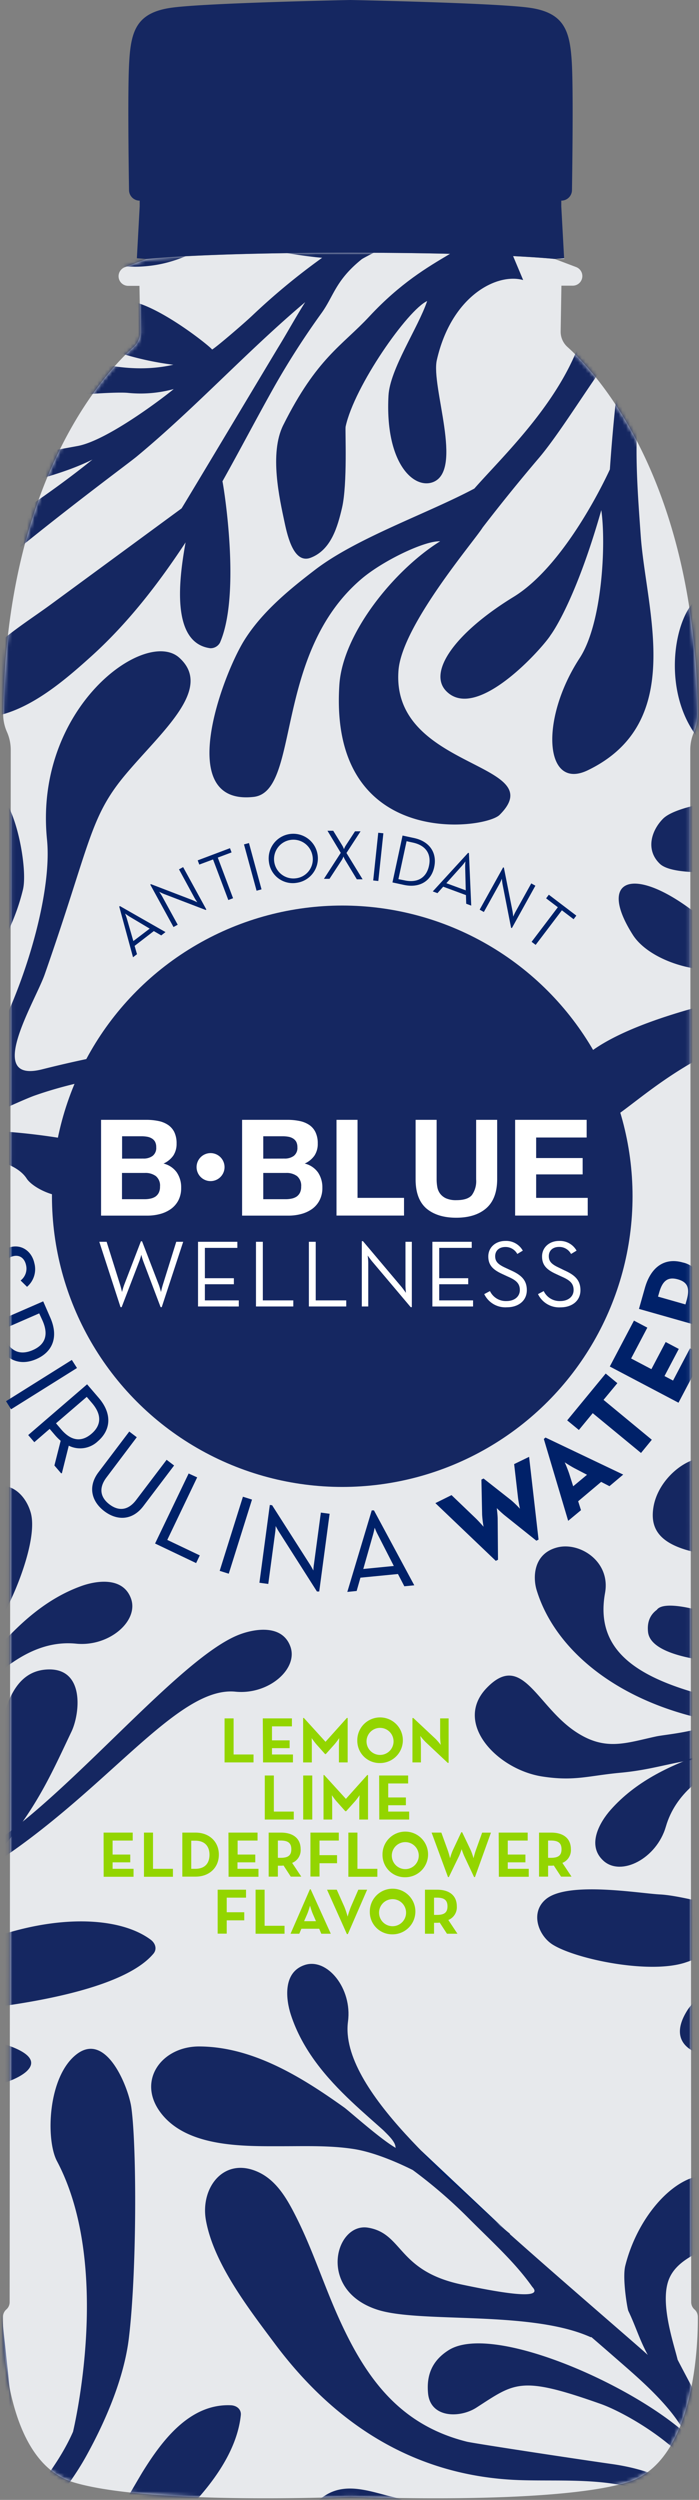
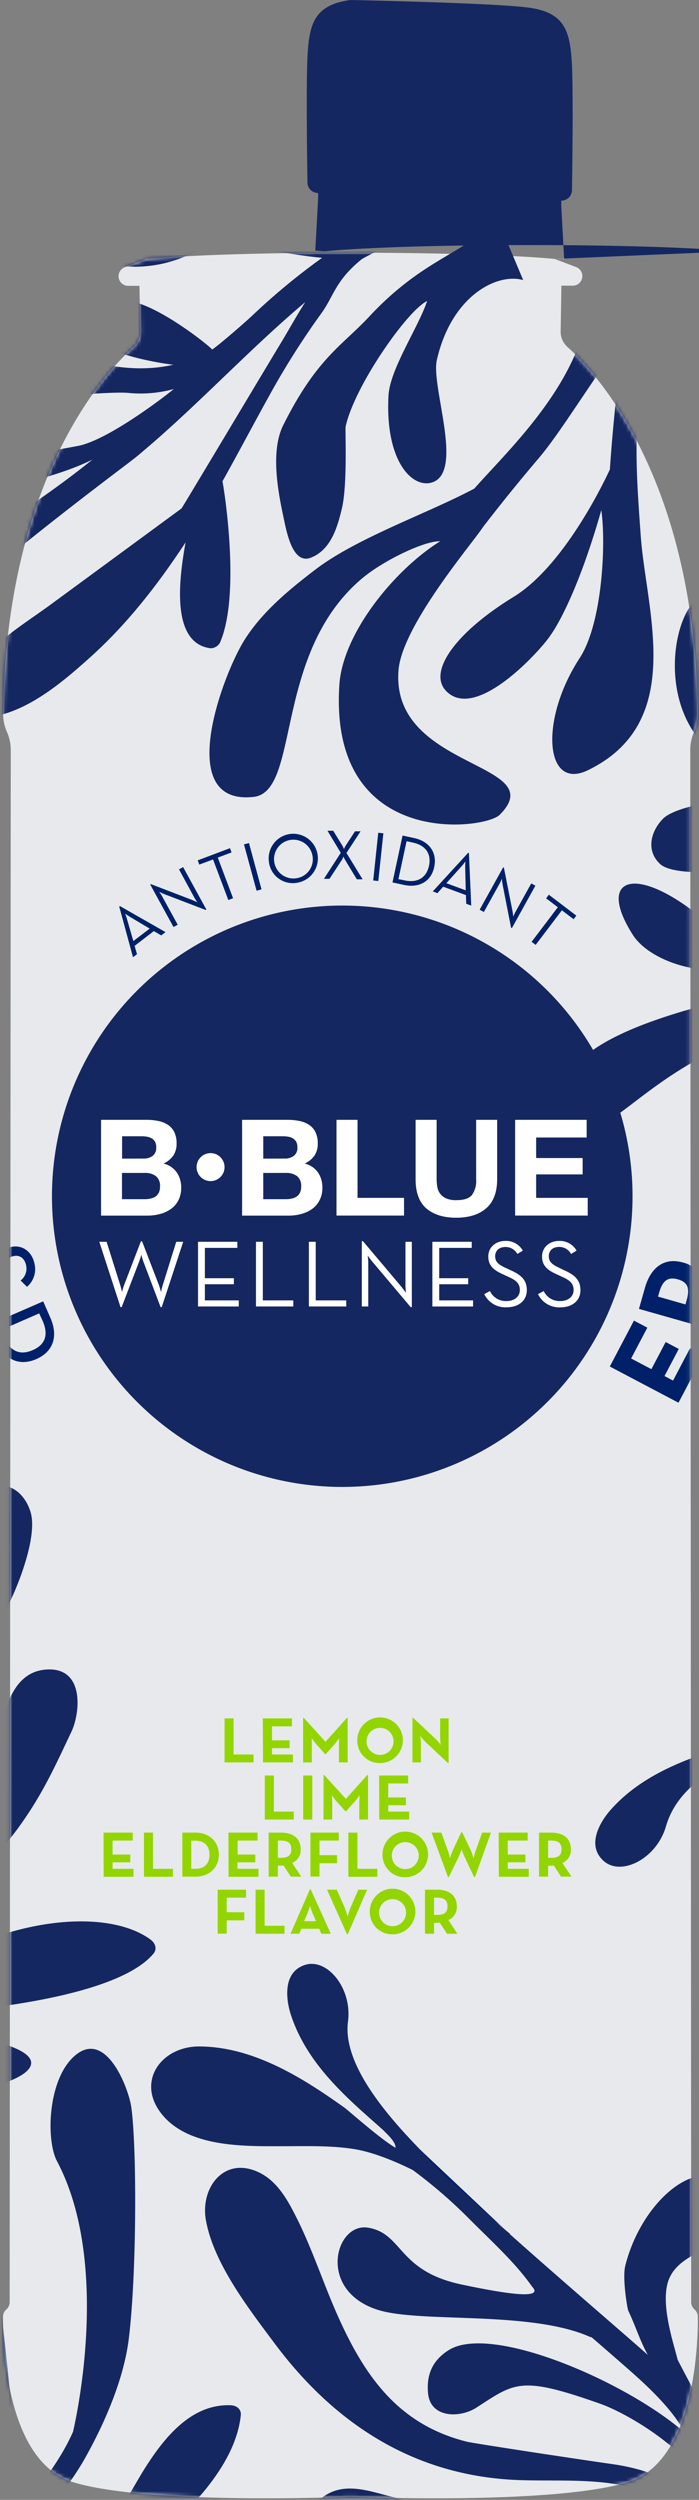
<svg xmlns="http://www.w3.org/2000/svg" xmlns:xlink="http://www.w3.org/1999/xlink" width="189" height="675" viewBox="0 0 189 675">
  <rect x="0" y="0" width="189" height="675" fill="#808080" stroke="none" />
  <defs>
    <path d="M187.874 557.312a2.64 2.64 0 0 0-.898-1.967 2.595 2.595 0 0 1-.898-1.984l-.251-419.129a11.79 11.79 0 0 1 1.023-4.83 12.005 12.005 0 0 0 1.024-5.01c-.745-63.597-27.771-92.23-35.242-98.937a5.54 5.54 0 0 1-1.85-4.23l.207-12.327h3.089a2.595 2.595 0 0 0 .898-5.02l-5.81-2.199h2.578v-.18l-2.568.18S133.786 0 93.938 0c-39.847 0-55.21 1.724-55.21 1.724l-5.81 2.2a2.595 2.595 0 0 0 .898 5.019h3.08l.216 12.328a5.549 5.549 0 0 1-1.859 4.229C27.837 32.162.783 60.795.047 124.392a11.87 11.87 0 0 0 1.024 5.01 11.933 11.933 0 0 1 1.023 4.83l-.296 419.13a2.595 2.595 0 0 1-.898 1.983 2.64 2.64 0 0 0-.898 1.967c-.053 6.671.62 39.174 19.116 44.723 20.651 6.195 74.82 3.87 74.82 3.87s54.214 2.325 74.865-3.87c18.46-5.549 19.134-38.052 19.071-44.723Z" id="a" />
  </defs>
  <g transform="translate(.811)" fill="none" fill-rule="evenodd">
    <g transform="translate(0 68.239)">
      <mask id="b" fill="#fff">
        <use xlink:href="#a" />
      </mask>
      <use fill="#E7E9EC" fill-rule="nonzero" xlink:href="#a" />
      <path d="M-134.015 497.217c9.76-9.347 17.958-24.09 22.34-33.68.44-4.184-.342-6.14-1.49-10.343-.72-1.58-17.06-7.928-19.045-26.389-.987-9.212 11.888-32.395 15.677-31.147 5.18 1.706 2.972 23.453 2.972 27.727 0 7.614 0 17.706 7.417 27.367 1.337-3.233 2.693-6.5 3.986-9.778 2.02-4.983 4.31-9.877 6.707-14.68a54.672 54.672 0 0 0-.512-6.564c-.78-4.381-1.894-8.682-3.088-13.019-2.56-9.293-8.979-17.006-10.487-26.694-4.149-27.179-33.312-29.441-47.866-44.894-39.507-41.859 39.56-16.943 57.742 14.286 4.319 7.416 1.554 25.715 2.326 34.119.368-.638 12.058-31.614 12.776-34.425.656-3.142 2.173-9.876 2.218-10.164.494-2.774 1.302-7.066 4.256-8.215a5.782 5.782 0 0 1 6.178-.817c6.94 2.693 3.16 11.555 1.876 15.919a120.253 120.253 0 0 1-24.853 44.75s3.07 16.476 5.235 24.548c4.21-7.847 8.574-15.623 12.642-23.551 3.133-6.097 6.042-12.274 8.799-18.514 1.095-3.592 6.186-24.53 7.048-31.426 1.194-9.509-1.293-23.686 0-33.177 1.796-12.57 7.237-22.958 12.23-22.834 6.976.19 12.857 16.073 12.408 21.945-.656 8.7-3.592 19.754-6.564 27.88-2.756 7.614-5.62 15.192-8.763 22.68 1.356-1.203 6.231-3.07 7.677-4.292 7.3-6.222 11.331-10.91 13.253-19.25.96-4.167 2.29-14.762 7.183-16.97 3.349-1.509 5.18 3.995 5.773 7.695.853 5.387-3.996 21.252-13.62 30.016-9.123 8.314-21.298 17.786-31.346 25.957-6.41 11.987-13.468 23.686-19.995 35.646a215.822 215.822 0 0 0-9.23 19.52c7.65-3.09 13.126-6.286 16.413-13.334 2.01-4.283 2.747-9.104 6.285-12.723 3.663-3.762 11.367-6.77 14.438-.18 3.699 7.929-5.45 16.638-11.718 20.867-4.49 3.026-9.616 5.208-14.608 7.578-5.154 2.452-9.877 6.232-15.264 8.521-3.439 8.44-6.896 16.88-11.062 25.06-1.58 3.107-3.331 6.106-5.208 9.033 1.186-.79 2.37-1.563 3.511-2.344a258.283 258.283 0 0 1 29.63-17.23 213.892 213.892 0 0 1 22.097-9.392 34.245 34.245 0 0 0 8.979-6.734c5.387-5.97 8.493-13.468 11.798-20.454.332-.709 2.487-14.366 3.277-19.897 0-.404-2.649-12.435-3.457-18.1-.593-4.203-4.238-19.188 3.86-20.212 8.1-1.023 9.842 11.098 9.626 15.138a151.48 151.48 0 0 1-2.693 20.651c2.9-2.819 7.452-7.353 9.67-19.035.161-.844-.386-19.528 1.095-26.505 1.15-5.387 5.863-21.899 12.57-23.892 5.388-1.599 9.132 2.514 10.398 6.868 2.047 7.03-4.274 22.447-7.74 28.14-10.63 17.58-29.585 54.124-29.63 54.178-.08.52-2.011 4.193-2.693 5.674-2.335 5.19-5.738 12.939-10.64 19.305 8.251-2.586 16.395-5.154 23.524-9.653.072-.08 8.763-6.58 17.958-35.915 2.01-6.401 3.43-18.711 13.566-19.313 10.47-.62 8.98 12.121 6.627 16.898-4.741 9.985-8.324 18.065-15.758 27.762-7.183 9.23-12.74 12.984-23.174 18.29-11.798 6.007-25.994 8.53-38.609 13.298a270.254 270.254 0 0 0-20.525 8.736c.62-.08 1.23-.17 1.894-.233 10.039-.898 20.32 1.445 30.348 2.45 2.075.216 4.247.387 6.492.522a85.379 85.379 0 0 0 14.653-4.589c.656-.296 14.43-7.039 16.575-7.99 20.651-9.159 40.279-9.051 49.545-2.218 1.356.996 1.796 2.594.781 3.807-10.496 12.516-52.777 16.161-70.034 16.637-3.385.099-17.221-1.095-17.958-1.176 4.32 1.32 8.629 2.757 12.903 4.148a196.877 196.877 0 0 0 20.247 1.985c3.915.215 27.762 3.842 20.373 10.325-3.51 3.017-14.609 6.582-22.169 1.733-7.057-4.49-30.635-12.516-45.89-16.162-6.133-1.562-12.283-3.053-18.46-4.57a43.933 43.933 0 0 0-14.6 3.35.189.189 0 0 1-.17 0c-.701.403-1.41.79-2.102 1.202a176.702 176.702 0 0 0-17.535 11.448c-2.29 1.733-4.49 3.592-6.842 5.28-1.724 2.253-8.341 7.964-8.979 16.404.018.054-5.207-11.008-3.475-12.67ZM350.632 194.453c-3.753 1.652-7.29 3.35-10.299 6.348-.987 1.374-8.978 16.377-10.63 22.932-7.183 27.79-40.405 50.873-49.249 54.94-11.933 5.496-18.945-.376-15.345-6.446 4.265-7.183 25.428-19.942 32.037-24.7 20.103-14.492 31.138-40.62 39.991-51.583-3.388.442-6.79.894-10.209 1.355-5.199.692-10.424 1.114-15.668 1.41a51.071 51.071 0 0 0-5.315 3.591c-3.34 2.784-6.438 5.8-9.527 8.907-6.644 6.663-11.932 14.043-17.553 21.783-10.335 14.213-24.027 44.436-41.58 45.684-5.226.377-11.745-1.949-10.64-9.482 1.409-9.553 14.913-29.63 21.423-32.53a212.635 212.635 0 0 0 27.879-15.704c-.719 0-14.133 4.597-16.862 5.388-2.972.96-35.43 6.922-35.664 7.003-2.595.898-15.767 4.014-18.757-2.694-3.789-8.449 27.314-18.855 39.22-15.65 6.285 1.706 36.74.476 36.857.467.117-.009 12.472-10.559 18.263-16.278-8.682.215-21.037-.476-29.702.18-27.681 2.091-50.649 7.075-57.194 8.78-40.306 10.488-49.536 36.814-57.689 24.647-15.784-23.596 56.171-34.604 78.115-38.088-1.679-.565-3.367-1.176-5.1-1.795-8.799-3.188-19.546-2.694-28.067-.216-10.9 3.152-24.764-1.733-29.064-8.512-10.775-16.916 2.621-19.493 22.536-1.185 5.199 4.777 20.813 1.437 28.939 2.487 11.942 1.536 23.92 2.864 35.7 7.426 13.243-.368 26.559 0 39.838-.279 7.02-.188 14.027-.73 20.993-1.625-6.286-4.974-11.673-8.08-19.224-7.452-4.597.368-9.033 2.065-13.8.835-4.966-1.293-11.224-6.357-7.13-12.148 4.93-6.959 16.719-3.421 23.345-.153 4.723 2.334 9.06 5.63 13.468 8.71 4.57 3.187 10.057 5.387 14.573 8.772 8.808-1.159 17.625-2.317 26.568-2.739 3.387-.153 6.78-.135 10.164.054l-3.681-1.85a250.274 250.274 0 0 1-28.903-16.763 209.331 209.331 0 0 1-18.63-14.178 33.338 33.338 0 0 0-10.048-4.363c-7.677-1.706-15.497-.7-23.022-.117-.763.063-13.369 4.84-18.433 6.833-.332.224-9.257 8.26-13.666 11.672-3.268 2.523-14.195 12.849-18.98 6.492-4.786-6.357 4.722-13.639 8.197-15.426a148.805 148.805 0 0 1 18.855-7.73c-3.789-1.087-9.822-2.757-20.786 1.005-.799.279-16.359 9.76-22.985 11.88-5.127 1.633-31.668 5.342-36.58.655-3.941-3.762-2.28-8.98.8-12.122 4.965-5.126 31.335-6.94 37.863-6.77 20.023.512 60.158-1.095 60.158-1.104.475-.189 4.489-.332 6.096-.485 5.531-.53 13.729-1.392 21.495-.305-6.177-5.747-12.283-11.403-19.546-15.264-.1 0-15.426-3.78-43.556 6.456-65.007 23.65-64.728-30.95-53.72-41.59 11.232-10.945 15.075 19.394 29.8 23.803 26.99 8.08 32.324-6.842 52.553-2.694 10.334 2.146 12.238 4.732 21.773 11 10.775 7.092 19.754 17.894 29.9 26.253a262.65 262.65 0 0 0 17.31 13.163c-.367-.485-.736-.96-1.104-1.49-5.576-8.081-8.592-17.904-12.57-26.883a145.954 145.954 0 0 0-2.694-5.746 82.847 82.847 0 0 0-10.954-10.2c-.574-.413-12.938-8.817-14.779-10.182-7.65-5.63-20.561-15.866-19.25-27.008.188-1.625 3.69-8.252 7.578-8.081 15.91.781 27.888 28.58 36.651 42.99 1.715 2.82 7.39 15.111 7.668 15.767-.97-4.301-1.84-8.647-2.694-12.939a190.107 190.107 0 0 0-8.08-18.1c-1.706-3.43-9.042-18.407.547-18.425 19.502 0 24.243 8.682 18.487 14.41-3.438 3.44-8.018 10.246-6.94 14.96.718 1.741 1.41 3.492 2.02 5.27a102.627 102.627 0 0 1 5.477 26.092c1.634 5.944 3.35 11.87 5.046 17.841a42.73 42.73 0 0 0 9.877 10.774c.041.041.067.095.072.153l2.038 1.203c5.944 3.421 14.572 3.592 18.155 9.32 2.63 4.283-12.193 8.494-22.456 9.383Z" fill="#152761" fill-rule="nonzero" mask="url(#b)" />
      <path d="M-77.062 734.463s11.403-1.572 37.468-43.996c5.675-9.23-.197-21.082-1.796-31.246-1.93-3.592-3.878-7.03-7.093-9.805-1.445-.898-16.997-7.695-23.659-8.898-28.247-5.091-44.086-30.25-46.887-39.552-1.616-5.387 2.424-10.406 6.16-11.456 5.126-1.446 9.49 5.171 12.408 8.143 10.56 10.775 42.676 41.464 56.566 48.216-.682-3.349-1.391-6.698-2.1-10.083-1.078-5.136-1.886-10.316-2.569-15.524a53.576 53.576 0 0 0-3.986-5.028c-3.026-3.125-6.285-5.99-9.59-8.844a135.633 135.633 0 0 0-23.021-15.884c-23.255-12.893-29.8-37.594-28.355-58.568.368-5.226 5.692-12.84 13.28-12.292 9.643.691 3.726 25.832 9.113 40.404 2.9 7.839 12.57 20.265 17.733 26.64 0-.718 1.266-12.57.323-15.264-1.185-2.89-3.654-9.194-3.753-9.418-1.113-2.523-2.792-6.43-1.023-8.98a5.612 5.612 0 0 1 4.543-4.013c7.084-1.616 9.715 7.435 10.19 11.843.18 1.68-4.489 30.061-4.489 30.187 0 .126 11.457 11.672 17.599 16.997-.898-8.638-1.572-17.311-2.595-25.93a327.145 327.145 0 0 0-2.981-19.754c-1.248-9.32-7.839-24.8-10.775-30.896-4.875-10.128-10.774-17.24-19.34-20.948-14.887-6.428-11.672-19.295-7.596-21.908 5.747-3.645 20.508.431 25.006 5.657a63.255 63.255 0 0 1 12.57 24.01c1.913 7.658 3.726 15.353 5.262 23.12.44-1.716.898-3.448 1.427-5.226 2.523-8.979 1.949-17.464-2.433-25.14-2.056-3.592-4.884-7.534-2.11-11.996 1.886-3.044 5.908-5.037 9.392-3.924 5.244 1.67 4.74 8.781 4.956 12.884.329 7.114.043 14.243-.853 21.307-1.427 11.96-3.044 24.781-6.716 36.867 1.347 13.18 2.002 26.487 3.232 39.713.665 7.04 1.796 13.944 3.179 20.813 4.49-6.672 7.183-12.256 6.007-19.754-.71-4.552-2.694-8.853-1.859-13.701.898-5.046 5.504-11.673 11.583-8.01 7.308 4.4 4.65 16.414 1.885 23.256-1.975 4.884-4.938 9.454-7.686 14.078-2.837 4.795-4.615 10.434-7.667 15.183 1.795 8.7 3.591 17.41 4.704 26.29.413 3.376.629 6.752.71 10.146.53-1.284 1.06-2.559 1.562-3.816a249.51 249.51 0 0 1 14.582-30.06 208.119 208.119 0 0 1 12.75-19.637 33.159 33.159 0 0 0 3.59-10.344c1.114-7.685-.466-15.416-1.58-22.869-.116-.763-5.818-12.983-8.188-17.885-.242-.315-8.916-8.61-12.66-12.76-2.765-3.07-13.863-13.198-7.874-18.441 5.988-5.244 13.944 3.69 15.982 7.03a146.964 146.964 0 0 1 9.077 18.19c.808-3.86 2.02-10.001-2.54-20.65-.342-.781-10.955-15.587-13.559-22.043-2.01-4.992-3.672-13.28.638-18.523 3.466-4.211 8.754-2.936 12.148-.108 5.486 4.57 5.244 12.83 5.558 19.35.979 20.013 5.558 59.888 5.576 59.932.215.467.655 4.49.898 6.043.898 5.477 2.406 13.585 1.903 21.414 5.27-6.59 10.46-13.1 13.774-20.65 0-.1 10.837-44.41-4.346-73.06-3.07-5.783-2.523-22.87 5.342-28.877 8.126-6.204 14.034 9.204 14.761 14.366 1.49 10.595 1.49 44.697-.673 62.394-1.284 10.478-6.052 21.917-11.6 31.892-6.259 11.269-16.342 21.047-23.929 31.758a290.24 290.24 0 0 0-11.843 18.245c.458-.404.898-.817 1.41-1.22 7.64-6.16 17.212-9.878 25.867-14.547 1.796-.96 3.646-2.002 5.531-3.115a82.793 82.793 0 0 0 9.356-11.673c.368-.601 7.839-13.557 9.05-15.497 5.047-8.08 12.526-18.28 23.74-17.805 1.635.072 2.865 1.132 2.694 2.694-1.67 15.838-18.756 30.833-32.476 40.647-2.693 1.921-14.527 8.494-15.156 8.817 4.22-1.284 8.485-2.47 12.696-3.672 7.488-2.263 11.672-5.998 17.455-9.42 3.286-1.957 14.366-7.712 11.96 1.554-1.132 4.31-4.49 5.163-8.243 6.608-4.49 1.796-9.114 3.287-13.738 4.705a91.06 91.06 0 0 1-5.1 2.416 102.843 102.843 0 0 1-25.607 7.317c-5.81 2.074-11.592 4.22-17.41 6.357a42.532 42.532 0 0 0-9.984 10.703.207.207 0 0 1-.144.09c-.35.71-.71 1.41-1.05 2.119a174.242 174.242 0 0 0-7.947 18.801c-.897 2.694-1.714 5.388-2.693 8-12.014 36.813-38.052 59.26-43.996 62.933l.072-17.42Z" fill="#152761" fill-rule="nonzero" mask="url(#b)" />
      <path d="M235.857-130.192s-8.98 4.49-19.413 46.025c-2.28 9.05 5.576 16.988 9.536 24.755 2.505 2.388 4.983 4.597 8.323 5.943 1.41.315 15.902 1.482 21.675.584 24.45-3.771 47.731 5.998 51.897 13.082a5.127 5.127 0 0 1-1.796 7.066c-3.833 2.595-9.418 1.159-12.75-.053-12.668-4.616-50.343-13.271-61.89-16.521 1.419 2.514 2.864 5.028 4.31 7.56 2.2 3.852 4.193 7.82 6.087 11.843a45.253 45.253 0 0 0 4.57 2.972c3.278 1.688 6.672 3.097 10.129 4.49 7.416 2.962 14.985 4.614 22.94 6.41 14.618 3.313 43.098 3.834 49.635 17.203 1.957 3.978 2.164 9.877-4.193 11.565-8.081 2.137-28.4-1.67-32.746-5.81a174.897 174.897 0 0 0-21.37-16.62c.225.567 8.154 9.545 9.617 11.44 1.706 2.011 5.343 6.42 5.486 6.572 1.553 1.724 3.942 4.418 3.143 6.959a4.965 4.965 0 0 1-2.694 4.49c-5.387 3.285-9.877-3.305-11.385-6.735-.584-1.31-10.02-24.575-10.065-24.664-.045-.09-12.382-6.232-18.784-8.836 2.927 6.743 5.729 13.558 8.782 20.248a279.399 279.399 0 0 0 7.515 15.147c1.795 2.532 12.803 16.44 16.853 20.471 5.594 5.567 13.145 9.643 18.685 15.264 7.272 7.542 4.292 13.226 1.598 16.485-3.771 4.552-9.536 5.387-13.145 2.137-5.387-4.804-8.736-12.678-12.57-18.739-3.538-5.656-6.995-11.376-10.245-17.23.08 1.509.117 3.044.17 4.624.243 7.991 2.883 14.663 8.459 19.682 2.612 2.352 5.935 4.723 4.803 9.113-.763 2.99-3.546 5.72-6.68 5.791-4.732.117-6.141-5.773-7.38-9.032a104.665 104.665 0 0 1-4.768-17.473c-1.904-10.065-3.861-20.884-3.96-31.686-4.49-10.29-8.44-20.867-12.84-31.21a173.497 173.497 0 0 0-7.946-15.92c-1.975 6.645-2.693 11.906.144 17.626 1.75 3.484 4.49 6.402 5.037 10.568.539 4.328-1.517 10.963-7.434 9.706-7.112-1.508-8.027-11.978-7.516-18.28.368-4.49 1.617-8.98 2.694-13.532 1.104-4.669 1.104-9.724 2.388-14.42-3.699-6.527-7.416-13.064-10.577-19.924-1.203-2.612-2.244-5.288-3.178-8-.108 1.186-.216 2.362-.305 3.52a216.388 216.388 0 0 1-4.23 28.382 181.281 181.281 0 0 1-5.387 19.448 28.211 28.211 0 0 0-.296 9.365c1.069 6.608 4.346 12.417 7.183 18.128a103.875 103.875 0 0 0 8.234 9.966c.287.18 12.84 4.957 17.284 4.49 7.102-.773 13.468 4.489 9.876 10.343-2.936 4.786-10.954 3-14.051 1.85a26.936 26.936 0 0 1-12.256-8.36c.323 3.35 4.965 18.192 10.253 26.416 6.94 10.775 19.924 18.065 23.713 22.555 2.927 3.475 16.602 18.855 14.366 24.323-1.75 4.373-17.957-2.46-21.486-3.807-5.666-2.164-11.403-10.774-14.68-15.2-25.473-34.57-23.201-66.596-23.228-66.623-.297-.314-1.697-3.44-2.308-4.624-2.182-4.166-5.468-10.317-7.066-16.79-2.622 6.805-6.195 15.542-5.935 23.748 0 .081 2.738 37.55 22.537 56.486 3.995 3.825 10.415 18.227 5.513 25.284-5.064 7.29-23.686-8.61-28.31-13.675-16.243-17.832-4.49-27.574-8.387-46.492-1.795-8.799-.278-20.48 1.697-30.097 2.245-10.882 10.335-20.759 13.81-31.542a235.824 235.824 0 0 0 5.01-18.056c-.27.449-.53.898-.835 1.373-4.597 7.085-11.51 12.777-17.41 18.955a152.438 152.438 0 0 0-3.735 4.067 72.495 72.495 0 0 0-4.66 12.031c-.153.584-2.945 13.145-3.439 15.058-2.074 7.92-5.567 13.226-14.887 15.973-1.356.395-2.63-.108-2.89-1.4-2.695-13.271 7.451-25.141 16.16-36.876 1.707-2.308 9.716-10.928 10.147-11.367-3.125 2.217-6.285 4.372-9.455 6.518-5.549 3.924-8.08 8.081-11.879 12.49-2.2 2.505-9.831 10.262-10.209 2.083-.17-3.798 2.38-5.441 5.055-7.641 3.26-2.694 6.636-5.208 10.057-7.65 1.158-1.15 2.334-2.29 3.591-3.367a92.014 92.014 0 0 1 19.08-13.11c4.23-3.294 8.413-6.652 12.642-10.002a37.71 37.71 0 0 0 5.432-11.412.17.17 0 0 1 .1-.107c.107-.674.215-1.338.313-2.012.906-5.77 1.47-11.59 1.688-17.427.054-2.398 0-4.795.117-7.183.386-33.159 15.955-58.569 19.87-63.184l4.445 14.016Z" fill="#002169" fill-rule="nonzero" mask="url(#b)" />
      <path d="M102.791 506.959c3.915 3.591 3.116 4.337 3.43 4.777-3.96-2.21-12.723-10.039-13.926-10.9-11.412-8.144-24.691-16.45-39.228-16.504-10.389-.036-17.275 9.662-9.967 18.479 7.31 8.817 22.214 8.467 32.414 8.458 6.41 0 12.974-.234 19.331.754 4.83.754 10.775 3.098 15.946 5.674a131.296 131.296 0 0 1 14.654 12.57c6.895 6.932 12.965 12.31 17.66 18.973 3.673 3.906-10.37 1.212-19.276-.665-17.24-3.717-15.624-13.72-25.096-15.308-8.89-1.5-13.917 16.88 2.54 22.16 11.512 3.698 41.375.089 57.59 7.389.08.017.163.017.243 0 1.796 1.544 3.592 3.097 5.387 4.66 5.55 4.857 11.305 9.643 15.983 15.398a44.122 44.122 0 0 1 4.04 5.908c-15.596-13.791-52.445-29.746-64.019-22.447-4.678 2.945-6.006 7.004-5.566 11.673.646 6.707 8.628 6.698 13.055 3.852 10.487-6.743 11.843-8.71 33.598-1.015 6.043 2.12 22.106 10.855 28.768 22.528.602 2.1 1.14 4.229 1.652 6.384.27 1.122.539 2.217.808 3.313l-.116-.072a45.702 45.702 0 0 0-3.089-3.906c-6.438-7.3-15.48-10.658-24.934-12.004-11-1.563-37.558-5.612-39.264-6.043-18.37-4.588-27.53-17.464-34.91-34.02-3.923-8.8-6.877-18.039-11.223-26.64-2.38-4.723-5.217-9.823-10.263-12.14-9.293-4.265-15.704 4.238-14.15 12.983 2.092 11.78 11.753 24.135 18.765 33.536 16.54 22.034 38.259 35.718 66.102 36.66 13.414.45 28.983-1.302 40.755 6.474.646.431 1.266.898 1.858 1.356a40.693 40.693 0 0 0-2.568-.395c-12.911-1.5-24.61 3.672-35.834 9.419-10.406 4.974-28.67-9.931-38.609-12.32-5.818-1.391-12.238-3.968-17.876-.6-11.96 7.182-.476 17.517 8.08 21.961 12.41 6.465 32.252 9.805 47.283 1.365 8.34-4.678 18.765-11.008 28.283-12.885 7.677-1.508 13.935.153 19.753 3.763 3.268 5.602 5.773 11.77 9.446 17.06a91.583 91.583 0 0 0 9.203 16.637 221.674 221.674 0 0 1 7.605 11.448l5.657-1.607a123.073 123.073 0 0 0-6.42-10.407c-5.98-8.673-11.242-17.06-14.178-27.25-2.487-8.629-3.654-17.59-6.222-26.2a57.392 57.392 0 0 0-4.31-10.577c-2.1-6.842-5.962-13.379-9.23-19.754-.997-4.229-5.037-15.704-2.209-22.052 3.69-8.296 17.787-8.251 18.918-16.44.943-6.86-4.372-11.789-10.056-11.232-8.287.826-17.598 11.538-20.804 24.36-.835 3.312.548 11.59.827 12.183 2.136 4.49 2.873 7.444 5.252 11.888a181.69 181.69 0 0 0-2.334-2.074c-11.673-10.164-23.4-20.247-34.946-30.528a.79.79 0 0 0 0-.134M97.027 1.733c1.868-1.248 21.98-10.775 27.07-14.474a186.336 186.336 0 0 1 27.458-9.104l.36-5.388a166.673 166.673 0 0 0-50.049 18.694c-1.22.305-28.732 2.99-40.97.045-11.914-2.909-22.563-8.808-34.505-4.974C.146-4.965 17.412 1.796 18.526 1.67 28.645 3.214 38.054 5.998 50.122.629c10.954-4.867 24.198-.216 36.175.736a178.614 178.614 0 0 0-18.756 15.47c-2.496 2.37-9.787 8.602-11 9.311-.323-.673-13.97-11.672-22.159-13.082-3.906-.664-9.688.629-10.927 5.064-1.24 4.436 3.591 7.461 7.183 8.647a81.42 81.42 0 0 0 15.425 3.474c-8.018 1.796-15.802.898-24-1.239-14.689-3.816-36.355-5.387-46.896 8.835-3.151 4.238-.898 7.704 3.897 9.195 7.892 2.45 15.623-1.796 22.24-5.612 3.511-2.02 27.224-4.031 32.414-3.591a34.02 34.02 0 0 0 12.435-1.024c-1.041.952-17.508 13.81-25.966 15.372-48.414 8.978-76.706 10.334-95.175 23.2-7.56 5.253-14.968 13.19-4.66 22.017 6.474 5.584 10.056-14.51 79.704-33.653 8.081-2.218 16.638-4.175 24.135-7.901-18.63 15.021-42.038 28.651-56.8 35.646-16.071 7.614-36.812 17.418-43.95 32.691-3.071 6.6-7.821 22.106 1.643 25.805 9.463 3.7 20.579-15.264 26.604-21.998 29.297-32.62 80.063-69.316 84.463-72.961 15.928-13.19 29.863-28.472 45.558-41.689-2.693 4.274-5.073 8.611-7.183 12.032-2.801 4.624-24.754 41.302-26.245 43.664L12.887 95.004c-9.571 7.004-22.231 13.962-24.243 26.721a3.008 3.008 0 0 0 2.847 3.726c12.103 1.248 23.775-8.727 32.278-16.386 9.976-8.979 18.245-19.681 25.599-30.851-1.634 9.095-4.256 27.134 6.689 28.58a2.9 2.9 0 0 0 2.604-1.491c5.845-13.36.826-43.25.673-43.574 4.804-8.557 9.338-17.257 14.16-25.814a216.137 216.137 0 0 1 12.624-19.61c3.34-4.633 3.798-8.87 10.909-14.572ZM158.388 4.732c3.196 25.535-20.463 47.057-30.95 58.954-12.813 6.806-31.776 13.298-43.044 21.918-6.725 5.144-14.294 11.268-19.134 19.008-5.899 9.427-19.134 44.705 2.487 42.325 12.759-1.4 5.19-38.608 29.289-58.954 5.773-4.867 16.979-10.245 21.163-10.065-12.184 7.56-26.335 24.727-27.25 38.743-2.91 44.517 39.272 39.156 43.33 35.125 14.367-14.303-29.494-12.103-27.34-39.058.97-12.139 20.418-34.792 22.753-38.536a490.365 490.365 0 0 1 15.11-18.65c6.77-7.91 16.674-24.915 23.552-32.7-2.693 11.07-4.256 35.682-4.265 35.673-.009-.01-11.412 25.472-26.038 34.415-15.82 9.688-23.273 20.301-18.191 25.455 8.341 8.467 26.362-12.085 28.193-15.12 0 0 6.519-8.485 13.72-33.76 1.302 9.023.305 30.527-5.854 39.955-10.883 16.674-9.446 35.915 2.217 30.276 26.703-12.902 15.722-43.098 14.295-63.336-.782-11.008-1.599-21.441-.809-32.494.369-5.154 1.796-13.405 2.613-18.514.386-2.487 8.081-18.855 9.733-20.651l-25.58-.01Z" fill="#152761" fill-rule="nonzero" mask="url(#b)" />
-       <path d="M33.152 140.868c9.805-11.673 23.812-23.156 14.51-31.516-9.15-8.215-39.336 13.531-35.763 49.114 2.092 20.903-14.653 65.464-29.18 72.611-17.16 8.45-22.313 12.57-36.275 25.94a63.997 63.997 0 0 0-3.906 4.085 116.015 116.015 0 0 1 6.106-12.803 122.785 122.785 0 0 1 21.612-27.673C-15.54 207.041.335 192.684 5.39 171.988c1.275-5.252-1.482-20.444-5.558-24.952-6.618-7.326-20.57-8.27-18.443 7.812 1.5 11.34-1.41 23.569-7.3 33.455-1.948 3.268-29.055 41.67-30.599 58.236-4.615 8.242-8.422 17.31-9.5 26.2a110.105 110.105 0 0 0-4.004 7.012c-3.16 5.998-31.596 33.796-31.623 48.198.01.48.18.941.485 1.311l5.773 7.093a1.24 1.24 0 0 0 2.2-.745c.233-18.918 17.957-34.64 33.625-60.409 6.5-10.72 16.387-18.73 26.784-25.527 1.472-.957 2.951-1.9 4.435-2.828 15.166-5.073 30.807-2.954 34.73 3.134 2.056 3.196 12.57 8.018 17.195 2.047 5.261-6.752-3.116-12.148-8.629-13.055a174.996 174.996 0 0 0-26.451-2.128c3.645-2.101 16.987-8.189 19.977-9.24 28.32-9.993 66.309-8.25 78.484-6.509 16.844 2.406 20.848 8.557 20.65 14.5-.34 11.26 19.108 7.875 16.513-5.387-4.238-21.45-58.11-23.694-113.537-9.715-15.82 3.987-1.795-18.442.71-25.715 12.363-35.34 12.04-42.227 21.845-53.908ZM-22.444 404.044c11.394-8.26 23.605-30.303 42.2-28.471 8.978.898 17.06-6.178 14.842-12.211-2.218-6.034-9.599-4.741-13.469-3.332-19.124 6.905-28.965 27.18-38.608 34.667l-4.965 9.347ZM-20.649 444.978c41.94-18.675 64.953-58.272 83.503-56.44 8.979.898 17.06-6.177 14.842-12.211-2.218-6.034-9.599-4.74-13.468-3.331-19.125 6.904-57.752 58.667-80.001 62.636l-4.876 9.346ZM217.217 400.103c13.369-3.287 22.752-5.675 36.13-9.087a211.809 211.809 0 0 1 21.468-4.121c-4.965 6.896-9.508 11.564-17.23 13.019-4.705.898-9.616.36-14.06 2.954-4.616 2.694-9.51 9.68-3.835 14.537 6.833 5.836 17.689-1.078 23.426-6.285 4.094-3.718 7.542-8.324 11.125-12.723 3.708-4.562 8.61-8.342 12.21-13.11 9.15-1.23 18.29-2.477 27.368-4.489a104.89 104.89 0 0 0 10.173-2.864c-1.077 1-2.14 1.975-3.187 2.927a262.08 262.08 0 0 0-24.396 25.338 221.775 221.775 0 0 0-14.815 19.816 34.46 34.46 0 0 1-8.88 7.291c-7.183 3.888-15.326 5.01-23.03 6.483-.781.152-14.716-1.311-20.337-1.976-.386-.143-11.51-5.988-16.862-8.305-3.969-1.715-17.733-9.374-20.786-1.472-3.053 7.9 8.44 12.803 12.409 13.683a148.688 148.688 0 0 0 20.956 2.802c-3.493 2.172-9.095 5.566-21.1 4.704-.898-.062-19.044-5.575-26.263-5.935-5.585-.278-24.674-3.591-30.761 1.159-4.552 3.591-2.209 9.984 1.742 12.417 6.366 3.933 26.37 8.081 36.067 4.723 19.673-6.842 60.553-15.497 60.598-15.488.53.054 4.624-.898 6.24-1.194 5.693-.98 14.142-2.353 21.621-5.621-4.624 7.65-13.908 15.605-20.13 21.612-.09.045-16.45 12.471-38.196 10.523-8.628-.772-23.973-6.357-29.944 3.304-5.737 9.275 2.765 12.256 8.135 12.48 10.056.44 31.237-.34 41.724-4.722a80.584 80.584 0 0 0 30.474-22.24c8.88-10.326 15.722-22.232 23.075-34.012 10.245-16.431 26.721-33.078 27.305-33.67a180.527 180.527 0 0 1 15.668-14.69c1.194-.97 5.118-8.197 5.567-10.837.242-1.419-1.455-2.523-2.434-1.527-8.34 8.53-22.15 9.635-28.13 8.871-4.211-.664-8.225-1.445-12.05-3.717-1.364-1.149-13.845-14.25-16.889-20.795-13.611-29.225-28.884-52.445-58.613-46.994-3.089.574-8.36 5.153-8.404 9.31-.117 11.754 19.25 13.28 28.184 15.264 11.933 2.694 39.677 43.197 53.873 49.087-3.51.485-7.049.943-10.595 1.419-5.387.718-10.775 1.733-16.09 2.873a52.48 52.48 0 0 1-6.285-2.262c-4.104-1.949-8.027-4.22-11.978-6.582-8.467-5.055-15.776-11.232-23.515-17.68-14.232-11.851-17.868-32.323-35.799-28.776-5.333 1.06-11.33 6.77-12.318 13.37-.961 6.383 2.253 11.07 16.467 12.866 8.628 1.095 23.784 9.508 32 15.794-.718.197-12.14 4.265-19.188 3.142a57.976 57.976 0 0 1-12.74-2.747c-3.861-1.509-13.73-4.184-15.606-1.5-1.634 1.203-2.693 3.08-2.361 6.016.898 7.73 22.662 8.548 27.26 8.377 8.08-.305 24-9.921 30.779-8.036 2.927 1.437 13.53 6.582 20.884 10.9-8.754 2.173-41.688 10.479-52.974 8.243-25.545-5.046-40.773-12.373-37.577-30.079 1.536-8.53-6.895-13.89-13-12.265-6.34 1.68-6.573 7.964-5.496 11.51 4.983 16.315 22.285 30.61 48.297 35.449-3.933 2.783-13.468 3.52-15.955 4.05-8.315 1.795-13.864 4.085-21.953-1.365-10.488-7.067-14.366-21.657-23.938-11.673-9.041 9.464 2.918 21.971 15.04 23.857 8.754 1.356 12.462-.207 21.216-1.015 8.162-.763 12.786-2.532 20.93-3.717" fill="#152761" fill-rule="nonzero" mask="url(#b)" />
      <path d="M309.95 595.885c-2.353 7.039 3.986 14.734-2.865 20.803a226.372 226.372 0 0 0-19.663 15.82 269.83 269.83 0 0 0-25.051 25.887c-.898 1.113-1.904 2.235-2.882 3.376 1.06-3.502 1.975-7.03 2.693-10.622 1.877-9.464 2.954-18.99 4.023-28.508 4.732-3.843 8.449-8.979 12.965-12.965 4.364-3.816 8.934-7.497 12.57-11.834 5.136-6.079-10.568-10.398-11.367-5.495-1.329 8.08-5.944 12.866-12.794 18.182a225.6 225.6 0 0 1 3.789-22.42c3.187-13.962 14.752-24.467 17.813-38.42 7.83-11.134 6.034-27.062 11.52-38.824a134.484 134.484 0 0 0 8.081-21.55c1.167-4.273 4.067-11.393-.736-14.86-3.197-2.307-7.982-1.624-10.945.854-4.346 3.645-2.757 8.592-1.877 13.001 1.895 9.374-.359 18.218-5.97 26.604-1.114 1.652-2.2 3.26-3.224 4.867 1.041-8.476 2.64-13.469-.18-21.469-3.17-9.06-7.281-18.155-.592-23.344 9.562-7.381 14.482-23.633 1.984-25.024-5.217-.575-24.36 19.95-22.617 33.221 1.427 9.958 8.08 13.334 10.711 23.049 3.233 11.798 1.105 22.051.198 31.425-.997 7.093-3.951 16.045-5.388 23.112-1.85 9.176-4.04 18.29-6.07 27.43-3.375-5.684-8.655-16.054-11.043-20.822a6.563 6.563 0 0 1-.332-5.109c2.756-7.946 10.702-32.135 9.329-44.849-1.105-10.164-6.905-22.07-11.673-21.37-4.642.683-9.526 6.007-4.193 17.141.117.225 5.19 11.26 1.562 41.886a.898.898 0 0 1-1.679.251c-3.735-8.736-10.532-22.32-11.672-30.222-3.529-24.126-15.264-29.253-24.718-30.78-8.081-1.31-11.673 3.107-12.687 8.674-3.242 18.685 24.826 40.854 37.01 55.354 6.635 7.893 12.992 15.336 18.236 24.019 2.442 4.04 4.803 8.08 6.842 12.282a56.997 56.997 0 0 1 2.397 6.492c-1.06 5.558-1.975 11.143-2.595 16.763-.413 3.7-.808 7.372-1.239 11.026-10.137-22.447-37.971-45.737-47.165-74.03-1.383-4.273-6.977-9.49-12.705-9.741a6.384 6.384 0 0 0-6.977 5.89c-1.032 10.424 3.125 25.93 34.47 52.678 12.74 10.864 22.752 19.017 27.933 25.832 1.867 3.116 1.876 7.282 2.181 11.044-4.615-8.548-27.618-16.494-34.442-28.382-2.963-5.163-6.734-10.676-11.583-8.979-2.999 1.06-3.663 9.069-2.873 13.468.988 5.388 3.735 9.159 7.318 10.056 4.633 1.168 13.468-.09 16.386 1.096 7.372 2.98 10.577 5.387 12.319 7.749-4.58-.997-12.678-3.942-17.185-2.874-3.134.746-7.605 2.182-7.345 8.71.26 6.527 8.925 1.706 11.753 1.041 8.279-1.93 11.421-2.334 14.088-2.137 3.16.53 9.427-.08 11.124 10.883-.61 9.22-.951 19.017-7.865 24.862-40.952 34.64-53.163 32.422-53.163 32.422l-5.845 17.77c7.3-1.752 41.508-15.965 66.209-49.653 1.85-2.398 3.592-4.885 5.387-7.291a185.86 185.86 0 0 1 14.411-16.575 67.73 67.73 0 0 1 1.796-1.796.198.198 0 0 0 .17 0 46.223 46.223 0 0 1 13.81-7.56c6.69-.224 13.333-.476 19.969-.646a110.933 110.933 0 0 0 28.705 1.023c2.02-.18 4.031-.449 6.042-.754 5.208.099 10.425.08 15.65-.198 4.301-.224 12.804.387 15.417-3.591 5.62-8.674-12.454-6.869-16.476-5.98a202.426 202.426 0 0 1-21.046 3.78c-4.714-.188-9.482-.404-14.24-.512.754-.116 15.093-2.864 18.487-3.932 17.356-5.388 39.901-15.04 46.94-30.69.683-1.517-.224-3.017-1.876-3.591-11.322-4.265-22.447 3.708-30.303 10.245-1.895 1.58-13.9 12.336-14.483 12.821a88.495 88.495 0 0 1-13.468 8.826 163.34 163.34 0 0 1-6.707 1.33c-10.434 1.849-21.486 2.46-31.426 6.195-.655.242-1.239.511-1.84.772a279.514 279.514 0 0 1 18.262-14.699c11.367-8.413 28.427-15.847 38.654-25.293 9.032-8.35 17.122-17.31 21.208-27.933 4.22-10.98 8.027-22.707 10.065-34.047.988-5.495-.314-20.095-10.72-16.476-10.084 3.502-17.447 20.651-15.902 27.502 6.833 30.528-3.358 40.736-7.686 44.382-6.85 6.465-15.147 10.891-22.761 15.865 3.151-7.838 5.755-8.574 5.962-14.77.332-10.478-14.69-1.93-16.306 2.856Z" fill="#002169" fill-rule="nonzero" mask="url(#b)" />
      <path d="M134.504 532.836c-11.25-11.323-43.69-36.732-41.221-55.247 1.185-8.916-5.603-17.239-11.673-15.264-6.07 1.976-5.073 9.428-3.798 13.379 6.286 19.349 26.182 29.881 33.33 39.803l23.362 17.329Z" fill="#152761" fill-rule="nonzero" mask="url(#b)" />
      <path d="m-9.695 269.929 1.347 1.57a5.594 5.594 0 0 0-2.002 5.873c.52 2.343 2.227 3.897 4.364 3.42 2.137-.475 2.801-1.948 3.367-4.722l.386-1.796c.673-3.16 1.715-5.037 4.534-5.656 2.82-.62 5.333 1.212 5.998 4.238a6.079 6.079 0 0 1-1.796 6.114l-1.472-1.445a4.211 4.211 0 0 0 1.373-4.22c-.44-1.985-1.867-2.946-3.591-2.56-1.724.387-2.362 1.509-2.9 4.005l-.386 1.796c-.746 3.672-2.02 5.764-5.046 6.429-3.314.727-5.918-1.464-6.708-5.073-.853-3.897.638-6.438 2.532-7.973ZM10.777 283.379l1.868 4.283c2.253 5.171.538 9.06-3.718 10.909-4.256 1.85-8.242.449-10.496-4.723l-.988-2.28-4.686 2.038-.898-2.003 18.918-8.224ZM.155 292.977c1.85 4.22 4.768 4.866 7.928 3.51 3.16-1.355 4.651-3.914 2.793-8.161l-.997-2.173-10.667 4.651.943 2.173ZM164.314 300.663l6.366-12.077 3.295 1.733-4.382 8.324 5.801 3.052 3.86-7.326 3.224 1.697-3.861 7.326 2.631 1.383 4.579-8.7 3.304 1.742-6.563 12.453zM196.143 276.034l-1.301 4.732-5.944 1.84a8.79 8.79 0 0 1-.243 1.195l-.404 1.4 4.938 1.401-1.158 4.085-19.852-5.63 1.554-5.485c1.58-5.55 5.18-8.126 10.02-6.752a6.447 6.447 0 0 1 5.082 5.575l7.308-2.36Zm-11.133 6.878c.952-3.331.314-5.091-2.487-5.881-2.802-.79-4.346.404-5.27 3.672l-.369 1.284 7.767 2.209.359-1.284Z" stroke="#002169" stroke-width=".36" fill="#002169" fill-rule="nonzero" mask="url(#b)" />
      <path d="M221.32 396.367c-11.897 7.516-36.894 10.667-42.092 28.607-2.506 8.637-12.068 13.53-16.845 9.248-4.776-4.283-.844-10.667 1.913-13.774 13.468-15.2 35.987-16.808 46.528-23.012l10.496-1.069Z" fill="#152761" fill-rule="nonzero" mask="url(#b)" />
    </g>
-     <path d="m149.149 69.918 2.568-.18-.764-14.007v-1.553a2.882 2.882 0 0 0 2.892-2.837c.107-7.489.368-27.69-.054-34.569-.512-8.52-2.047-13.414-11.61-14.707C132.62.772 93.938 0 93.938 0S55.24.772 45.695 2.065c-9.544 1.293-11.097 6.186-11.573 14.707-.422 6.878-.162 27.08-.045 34.569a2.873 2.873 0 0 0 2.882 2.837v1.553l-.763 14.007 2.568.18s15.327-1.68 55.174-1.68c39.848 0 55.21 1.68 55.21 1.68Z" fill="#152761" fill-rule="nonzero" />
+     <path d="m149.149 69.918 2.568-.18-.764-14.007v-1.553a2.882 2.882 0 0 0 2.892-2.837c.107-7.489.368-27.69-.054-34.569-.512-8.52-2.047-13.414-11.61-14.707C132.62.772 93.938 0 93.938 0c-9.544 1.293-11.097 6.186-11.573 14.707-.422 6.878-.162 27.08-.045 34.569a2.873 2.873 0 0 0 2.882 2.837v1.553l-.763 14.007 2.568.18s15.327-1.68 55.174-1.68c39.848 0 55.21 1.68 55.21 1.68Z" fill="#152761" fill-rule="nonzero" />
    <path d="M113.081 580.71c4.238 5.486 9.158 9.132 14.258 13.819l9.706 8.736" fill="#002169" fill-rule="nonzero" />
    <path d="M132.888 57.186c-4.328 10.954-17.06 10.271-33.814 28.238-7.407 7.964-14.204 11.187-23.3 29.37-3.816 7.631-.987 19.914.377 26.343.844 3.978 2.595 11.179 7.058 9.455 5.548-2.128 7.272-8.44 8.458-13.468 1.517-6.537.799-21.127.97-21.918 2.343-10.927 16.826-31.578 22.051-33.921-2.451 7.255-10.083 18.38-10.46 25.562-.952 18.039 6.707 25.311 12.013 23.345 8.369-3.16-.565-25.859 1.06-32.97 3.978-17.437 16.341-23.596 23.345-21.603l-7.758-18.433Z" fill="#152761" fill-rule="nonzero" />
    <circle fill="#152761" fill-rule="nonzero" cx="91.729" cy="323.002" r="78.492" />
-     <path stroke="#002169" stroke-width=".36" fill="#002169" fill-rule="nonzero" d="m18.553 367.447 1.203 1.876-17.509 10.954-1.176-1.876zM15.778 397.615l-1.679-1.957 1.697-6.69a13.262 13.262 0 0 1-1.562-1.534l-1.598-1.868-4.149 3.591-1.418-1.652 15.65-13.468 3.026 3.52c3.672 4.283 3.178 8.548-.207 11.457a6.761 6.761 0 0 1-7.874 1.077l-1.886 7.524Zm-.17-11.528c3.043 3.546 5.98 3.295 8.449 1.176 2.469-2.119 3.151-5.028.134-8.548l-1.526-1.796-8.584 7.372 1.527 1.796ZM25.969 397.624l8.207-10.837 1.741 1.32-8.08 10.712c-2.218 2.927-1.724 5.584.844 7.533 2.568 1.948 5.252 1.697 7.47-1.23l8.126-10.703 1.733 1.32-8.207 10.828c-2.918 3.843-6.959 3.861-10.299 1.33-3.34-2.533-4.453-6.43-1.535-10.273ZM50.284 398.1l1.975.898-8.081 16.88 8.79 4.184-.835 1.751-10.774-5.127zM64.991 404.359l2.11.664-6.178 19.672-2.11-.664zM74.715 413.427c-.476-.763-1.159-2.083-1.159-2.083s0 1.473-.134 2.343l-1.85 13.8-2.038-.278 2.765-20.65.36.044 10.271 16.072c.476.763 1.159 2.083 1.159 2.083s0-1.463.161-2.334l1.85-13.8 2.011.269-2.765 20.651h-.36l-10.271-16.117ZM99.837 408.004h.36l10.72 19.897-2.298.224-1.724-3.313-10.389 1.015-1.023 3.591-2.137.216 6.491-21.63Zm6.115 14.985-4.49-8.772c-.484-.898-1.023-2.361-1.023-2.361s-.278 1.517-.575 2.523l-2.693 9.472 8.78-.862ZM117.22 405.912l4.023-1.993 6.366 6.096c1.095 1.05 2.64 2.855 2.64 2.855a26.72 26.72 0 0 1-.521-3.905l-.189-9.347.377-.189 7.372 5.791a26.559 26.559 0 0 1 2.801 2.784s-.512-2.326-.682-3.834l-1.006-8.736 3.7-1.796 2.513 21.97-.377.19-8.574-6.851a32.324 32.324 0 0 1-2.398-2.236s.279 1.993.306 3.268l.09 11.062-.387.189-16.054-15.318ZM146.437 388.6l.278-.233 20.652 9.832-3.412 2.873-2.245-1.158-6.402 5.387.763 2.407-3.16 2.621-6.474-21.728Zm11.798 9.572-3.448-1.796c-1.4-.718-3.33-2.029-3.33-2.029a38.043 38.043 0 0 1 1.454 3.592l1.167 3.69 4.157-3.457ZM159.429 381.319l-3.744 4.543-2.882-2.37 10.182-12.364 2.873 2.371-3.735 4.507 13.055 10.774-2.694 3.287z" />
    <path d="M38.683 302.369c1.13-.01 2.259.098 3.367.323.93.181 1.815.544 2.604 1.068a5.02 5.02 0 0 1 1.688 1.976c.423.957.626 1.997.592 3.044a5.728 5.728 0 0 1-.897 3.259 6.546 6.546 0 0 1-2.631 2.137 6.16 6.16 0 0 1 3.591 2.406 7.111 7.111 0 0 1 1.176 4.14 7.183 7.183 0 0 1-.763 3.411 6.68 6.68 0 0 1-2.047 2.335 9.05 9.05 0 0 1-2.936 1.338 13.308 13.308 0 0 1-3.385.43H26.517V302.37h12.166Zm-.727 10.46a4.05 4.05 0 0 0 2.496-.718 2.694 2.694 0 0 0 .978-2.344c.021-.516-.09-1.029-.323-1.49a2.415 2.415 0 0 0-.898-.898 3.592 3.592 0 0 0-1.248-.449 8.62 8.62 0 0 0-1.463-.126H32.2v6.043l5.756-.018Zm.332 10.972a7.635 7.635 0 0 0 1.59-.162 3.95 3.95 0 0 0 1.337-.538c.379-.267.687-.62.898-1.033a3.52 3.52 0 0 0 .341-1.67 3.313 3.313 0 0 0-1.122-2.837 4.723 4.723 0 0 0-2.963-.853h-6.196v7.093h6.115ZM59.9 315.262a3.78 3.78 0 1 1-1.105-2.801 3.816 3.816 0 0 1 1.105 2.801ZM76.843 302.369a16.26 16.26 0 0 1 3.376.323 7.327 7.327 0 0 1 2.604 1.068 4.93 4.93 0 0 1 1.679 1.976c.43.955.637 1.996.601 3.044a5.666 5.666 0 0 1-.898 3.259 6.51 6.51 0 0 1-2.622 2.137 6.195 6.195 0 0 1 3.592 2.406 7.183 7.183 0 0 1 1.176 4.14 7.093 7.093 0 0 1-.781 3.411 6.572 6.572 0 0 1-2.038 2.335 9.131 9.131 0 0 1-2.936 1.338 13.352 13.352 0 0 1-3.385.43H64.65V302.37h12.193Zm-.719 10.46a4.067 4.067 0 0 0 2.496-.718 2.694 2.694 0 0 0 .98-2.344c.02-.516-.091-1.029-.324-1.49a2.559 2.559 0 0 0-.898-.898 3.592 3.592 0 0 0-1.248-.449 8.727 8.727 0 0 0-1.473-.126H70.37v6.043l5.755-.018Zm.324 10.972a7.725 7.725 0 0 0 1.598-.162 3.95 3.95 0 0 0 1.338-.538c.378-.267.686-.62.898-1.033a3.592 3.592 0 0 0 .34-1.67 3.34 3.34 0 0 0-1.122-2.837 4.75 4.75 0 0 0-2.972-.853H70.37v7.093h6.079ZM95.86 302.369v21.073h12.57v4.777H90.176v-25.85zM130.652 326.252c-1.957 1.694-4.65 2.544-8.08 2.55-3.43.006-6.142-.838-8.135-2.532-1.913-1.697-2.873-4.3-2.873-7.83V302.37h5.683v16.072c0 .692.06 1.383.18 2.065.111.65.373 1.264.763 1.796.422.548.975.983 1.607 1.266.879.362 1.825.53 2.775.493 2.029 0 3.43-.454 4.202-1.364a6.465 6.465 0 0 0 1.158-4.256v-16.072h5.683v16.072c-.018 3.501-1.005 6.105-2.963 7.811ZM157.813 302.369v4.776h-13.657v5.54h12.571v4.418h-12.571v6.339H158.1v4.777h-19.627v-25.85zM26.04 335.303h1.976l3.672 11.672c.234.763.494 1.895.494 1.895.156-.641.345-1.273.566-1.895l4.543-11.816h.306l4.552 11.816c.278.746.565 1.895.565 1.895s.252-1.15.485-1.895l3.646-11.672h1.876l-5.8 17.643h-.305L37.91 340.52a16.162 16.162 0 0 1-.512-1.724c-.149.583-.329 1.159-.539 1.724l-4.776 12.426h-.306l-5.737-17.643ZM52.735 335.303h10.631v1.643h-8.782v8.189h7.839v1.625h-7.839v4.363h9.168v1.644H52.735zM68.403 335.303h1.849v15.82h8.243v1.644H68.403zM82.706 335.303h1.849v15.82h8.252v1.644H82.706zM99.82 340.618c-.494-.592-1.213-1.616-1.213-1.616s.153 1.23.153 1.975v11.79h-1.742v-17.644h.305l10.425 12.355a35.486 35.486 0 0 1 1.203 1.616s-.126-1.23-.126-1.975v-11.816h1.715v17.643h-.305l-10.416-12.328ZM116.098 335.303h10.64v1.643h-8.791v8.189h7.839v1.625h-7.839v4.363h9.15v1.644h-10.999zM130.123 349.426l1.544-.817a4.74 4.74 0 0 0 4.49 2.694c2.029 0 3.59-1.131 3.59-2.98 0-1.85-1.104-2.695-3.285-3.646l-1.392-.647c-2.487-1.131-3.852-2.334-3.852-4.776 0-2.443 1.975-4.185 4.597-4.185a5.145 5.145 0 0 1 4.732 2.622l-1.49.898a3.592 3.592 0 0 0-3.206-1.885c-1.715 0-2.774 1.005-2.774 2.487 0 1.481.826 2.235 2.774 3.133l1.392.647c2.9 1.284 4.39 2.693 4.39 5.387 0 2.873-2.29 4.624-5.387 4.624a6.33 6.33 0 0 1-6.123-3.556ZM144.66 349.426l1.544-.817a4.74 4.74 0 0 0 4.489 2.694c2.03 0 3.592-1.131 3.592-2.98 0-1.85-1.105-2.695-3.287-3.646l-1.391-.647c-2.488-1.131-3.852-2.334-3.852-4.776 0-2.443 1.984-4.185 4.597-4.185a5.145 5.145 0 0 1 4.732 2.622l-1.49.898a3.592 3.592 0 0 0-3.242-1.903c-1.715 0-2.775 1.005-2.775 2.487 0 1.481.826 2.235 2.775 3.133l1.392.683c2.9 1.284 4.39 2.693 4.39 5.387 0 2.873-2.29 4.624-5.387 4.624a6.339 6.339 0 0 1-6.088-3.574Z" fill="#FFF" fill-rule="nonzero" />
    <path fill="#93D500" fill-rule="nonzero" d="M59.909 463.986h2.442v9.751h5.387v2.137h-7.829zM70.243 463.986h7.875v2.155H72.73v3.78h4.768v2.101H72.73v1.715h5.666v2.137h-8.081zM81.152 463.87h.198l5.854 6.438 5.774-6.438h.215v12.004h-2.361v-4.489c0-.8.08-2.074.08-2.074s-.718 1.041-1.275 1.679l-2.361 2.64h-.18l-2.361-2.64c-.557-.638-1.275-1.68-1.275-1.68s.045 1.312.045 2.075v4.49h-2.353V463.87ZM95.797 469.94a6.16 6.16 0 1 1 6.15 6.105 6.016 6.016 0 0 1-6.15-6.106Zm9.796 0a3.654 3.654 0 1 0-7.29.52 3.654 3.654 0 0 0 7.29-.52ZM114.248 470.361c-.507-.514-.98-1.06-1.418-1.634.093.721.15 1.446.17 2.173v4.974h-2.29v-11.986h.243l6.007 5.63c.499.51.963 1.053 1.391 1.625 0 0-.152-1.347-.152-2.164v-4.993h2.29v12.005h-.243l-5.998-5.63ZM70.782 479.412h2.451v9.742h5.387v2.146h-7.838zM81.17 479.412h2.452V491.3H81.17zM86.665 479.286h.189l5.863 6.438 5.773-6.438h.207V491.3h-2.361v-4.49c0-.808.09-2.083.09-2.083s-.719 1.05-1.276 1.68l-2.361 2.64h-.233l-2.362-2.64c-.557-.63-1.275-1.68-1.275-1.68s.09 1.275.09 2.084v4.489h-2.344v-12.014ZM101.705 479.412h7.838v2.146h-5.387v3.78h4.777v2.101h-4.777v1.715h5.666v2.146h-8.081zM27.199 494.829h7.874v2.145h-5.441v3.781h4.777v2.101h-4.777v1.75h5.666v2.146h-8.081zM38.117 494.829h2.443v9.777h5.387v2.146h-7.83zM48.488 494.829h3.591c3.655 0 6.285 2.424 6.285 5.943 0 3.52-2.585 5.944-6.285 5.944h-3.591V494.83Zm3.492 9.777c2.694 0 3.852-1.58 3.852-3.798 0-2.217-1.203-3.798-3.852-3.798h-1.077v7.596h1.077ZM60.959 494.829h7.866v2.145h-5.388v3.781h4.777v2.101h-4.813v1.75h5.675v2.146h-8.081zM80.65 506.716h-2.838l-1.957-3.007a4.49 4.49 0 0 1-.7.053h-.835v2.954h-2.487V494.83h3.322c3.322 0 5.324 1.589 5.324 4.489a3.7 3.7 0 0 1-2.298 3.69l2.469 3.708Zm-5.558-5.082c1.993 0 2.864-.637 2.864-2.316 0-1.68-.898-2.344-2.864-2.344h-.772v4.66h.772ZM83.128 494.829h7.668v2.145h-5.217v3.942h4.741v2.182h-4.741v3.591h-2.451zM93.382 494.829h2.451v9.777h5.387v2.146h-7.838zM102.612 500.772a6.16 6.16 0 1 1 6.16 6.106 6.025 6.025 0 0 1-6.16-6.106Zm9.796 0a3.645 3.645 0 1 0-7.271.54 3.645 3.645 0 0 0 7.27-.54ZM115.891 494.829h2.631l1.733 4.776c.296.817.629 2.146.629 2.146.19-.733.436-1.45.736-2.146l2.29-4.875h.242l2.334 4.884c.294.697.537 1.414.728 2.146 0 0 .332-1.329.628-2.146l1.715-4.776h2.38l-4.32 11.995h-.242l-2.693-5.737a18.012 18.012 0 0 1-.665-1.796s-.368 1.104-.682 1.796l-2.784 5.737h-.233l-4.427-12.004ZM134.028 494.829h7.839v2.145h-5.387v3.781h4.776v2.101h-4.776v1.75h5.674v2.146h-8.081zM153.719 506.716h-2.828l-1.967-3.007a4.49 4.49 0 0 1-.7.053h-.835v2.954h-2.451V494.83h3.286c3.331 0 5.324 1.589 5.324 4.489a3.7 3.7 0 0 1-2.298 3.69l2.469 3.708Zm-5.567-5.082c1.993 0 2.864-.637 2.864-2.316 0-1.68-.898-2.344-2.864-2.344h-.772v4.66h.772ZM58.041 510.245h7.668v2.146h-5.217v3.942h4.741v2.182h-4.741v3.591h-2.451zM68.295 510.245h2.442v9.742h5.387v2.146h-7.829zM82.984 510.137h.207l5.44 11.996h-2.567l-.566-1.347h-4.821l-.566 1.347H77.75l5.234-11.996Zm1.643 8.611-.898-2.065c-.35-.844-.718-2.137-.718-2.137a21.9 21.9 0 0 1-.7 2.137l-.898 2.065h3.214ZM87.617 510.245h2.622l2.047 4.58c.353.879.652 1.778.898 2.693a24.35 24.35 0 0 1 .898-2.694l1.993-4.579h2.38l-5.217 11.996h-.243l-5.378-11.996ZM99.182 516.189a6.16 6.16 0 1 1 6.15 6.106 6.025 6.025 0 0 1-6.15-6.106Zm9.796 0a3.654 3.654 0 1 0-7.29.52 3.654 3.654 0 0 0 7.29-.52ZM122.877 522.133h-2.837l-1.958-3.008a4.49 4.49 0 0 1-.7.054h-.835v2.954h-2.451v-11.888h3.286c3.322 0 5.324 1.59 5.324 4.49a3.7 3.7 0 0 1-2.298 3.69l2.469 3.708Zm-5.567-5.082c2.002 0 2.873-.638 2.873-2.317 0-1.679-.898-2.343-2.873-2.343h-.763v4.66h.763Z" />
    <path d="m31.428 244.788.189-.135 12.319 7.022-1.15.898-2.011-1.168-5.19 3.996.647 2.245-1.078.826-3.726-13.684Zm8.234 5.953-5.325-3.17a18.767 18.767 0 0 1-1.329-.897s.36.897.53 1.535l1.706 5.89 4.418-3.358ZM43.585 241.412c-.53-.207-1.364-.62-1.364-.62s.538.746.808 1.23l4.21 7.668-1.14.62-6.285-11.466.207-.108 11.16 4.283c.53.216 1.365.62 1.365.62s-.53-.755-.79-1.24l-4.166-7.658 1.113-.61 6.285 11.465-.197.108-11.206-4.292ZM56.793 232.065l-3.717 1.383-.431-1.14 8.727-3.287.431 1.141-3.726 1.4 4.13 10.972-1.284.485zM65.161 227.998l1.347-.359 3.394 12.498-1.338.368zM71.904 232.747a6.653 6.653 0 1 1 7.525 5.621 6.483 6.483 0 0 1-7.525-5.62Zm11.772-1.688a5.235 5.235 0 1 0-4.418 6.088 5.163 5.163 0 0 0 4.418-6.088ZM91.325 230.278l-3.591-5.962h1.553l2.505 4.077c.157.289.292.589.404.898.11-.313.252-.614.422-.898l2.56-3.924h1.499l-3.807 5.845 4.363 7.111h-1.562l-3.187-5.261a8.08 8.08 0 0 1-.431-.898 5.19 5.19 0 0 1-.413.898l-3.358 5.127h-1.5l4.543-7.013ZM101.462 224.855l1.383.144-1.365 12.884-1.382-.143zM108.035 225.61l3.08.664c4.22.898 6.285 3.977 5.486 7.811-.8 3.834-3.978 5.765-8.216 4.849l-3.08-.665 2.73-12.66Zm.512 12.094c3.744.808 5.989-.898 6.635-3.924.646-3.026-.682-5.504-4.427-6.285l-1.634-.36-2.208 10.246 1.634.323ZM125.768 230.27l.215.08.62 14.178-1.356-.503-.072-2.335-6.15-2.271-1.553 1.742-1.266-.467 9.562-10.425Zm-.647 10.136-.152-6.186a15.13 15.13 0 0 1 .063-1.616s-.575.781-1.015 1.266l-4.14 4.606 5.244 1.93ZM135.07 238.754c-.099-.556-.198-1.481-.198-1.481s-.34.853-.61 1.338l-4.247 7.64-1.131-.628 6.357-11.439.197.108 2.326 11.726c.098.557.197 1.482.197 1.482s.36-.844.629-1.33l4.247-7.64 1.113.62-6.348 11.438-.225-.08-2.307-11.754ZM150.02 244.968l-3.17-2.407.736-.978 7.435 5.647-.736.97-3.17-2.406-7.093 9.338-1.096-.827z" fill="#002169" fill-rule="nonzero" />
  </g>
</svg>